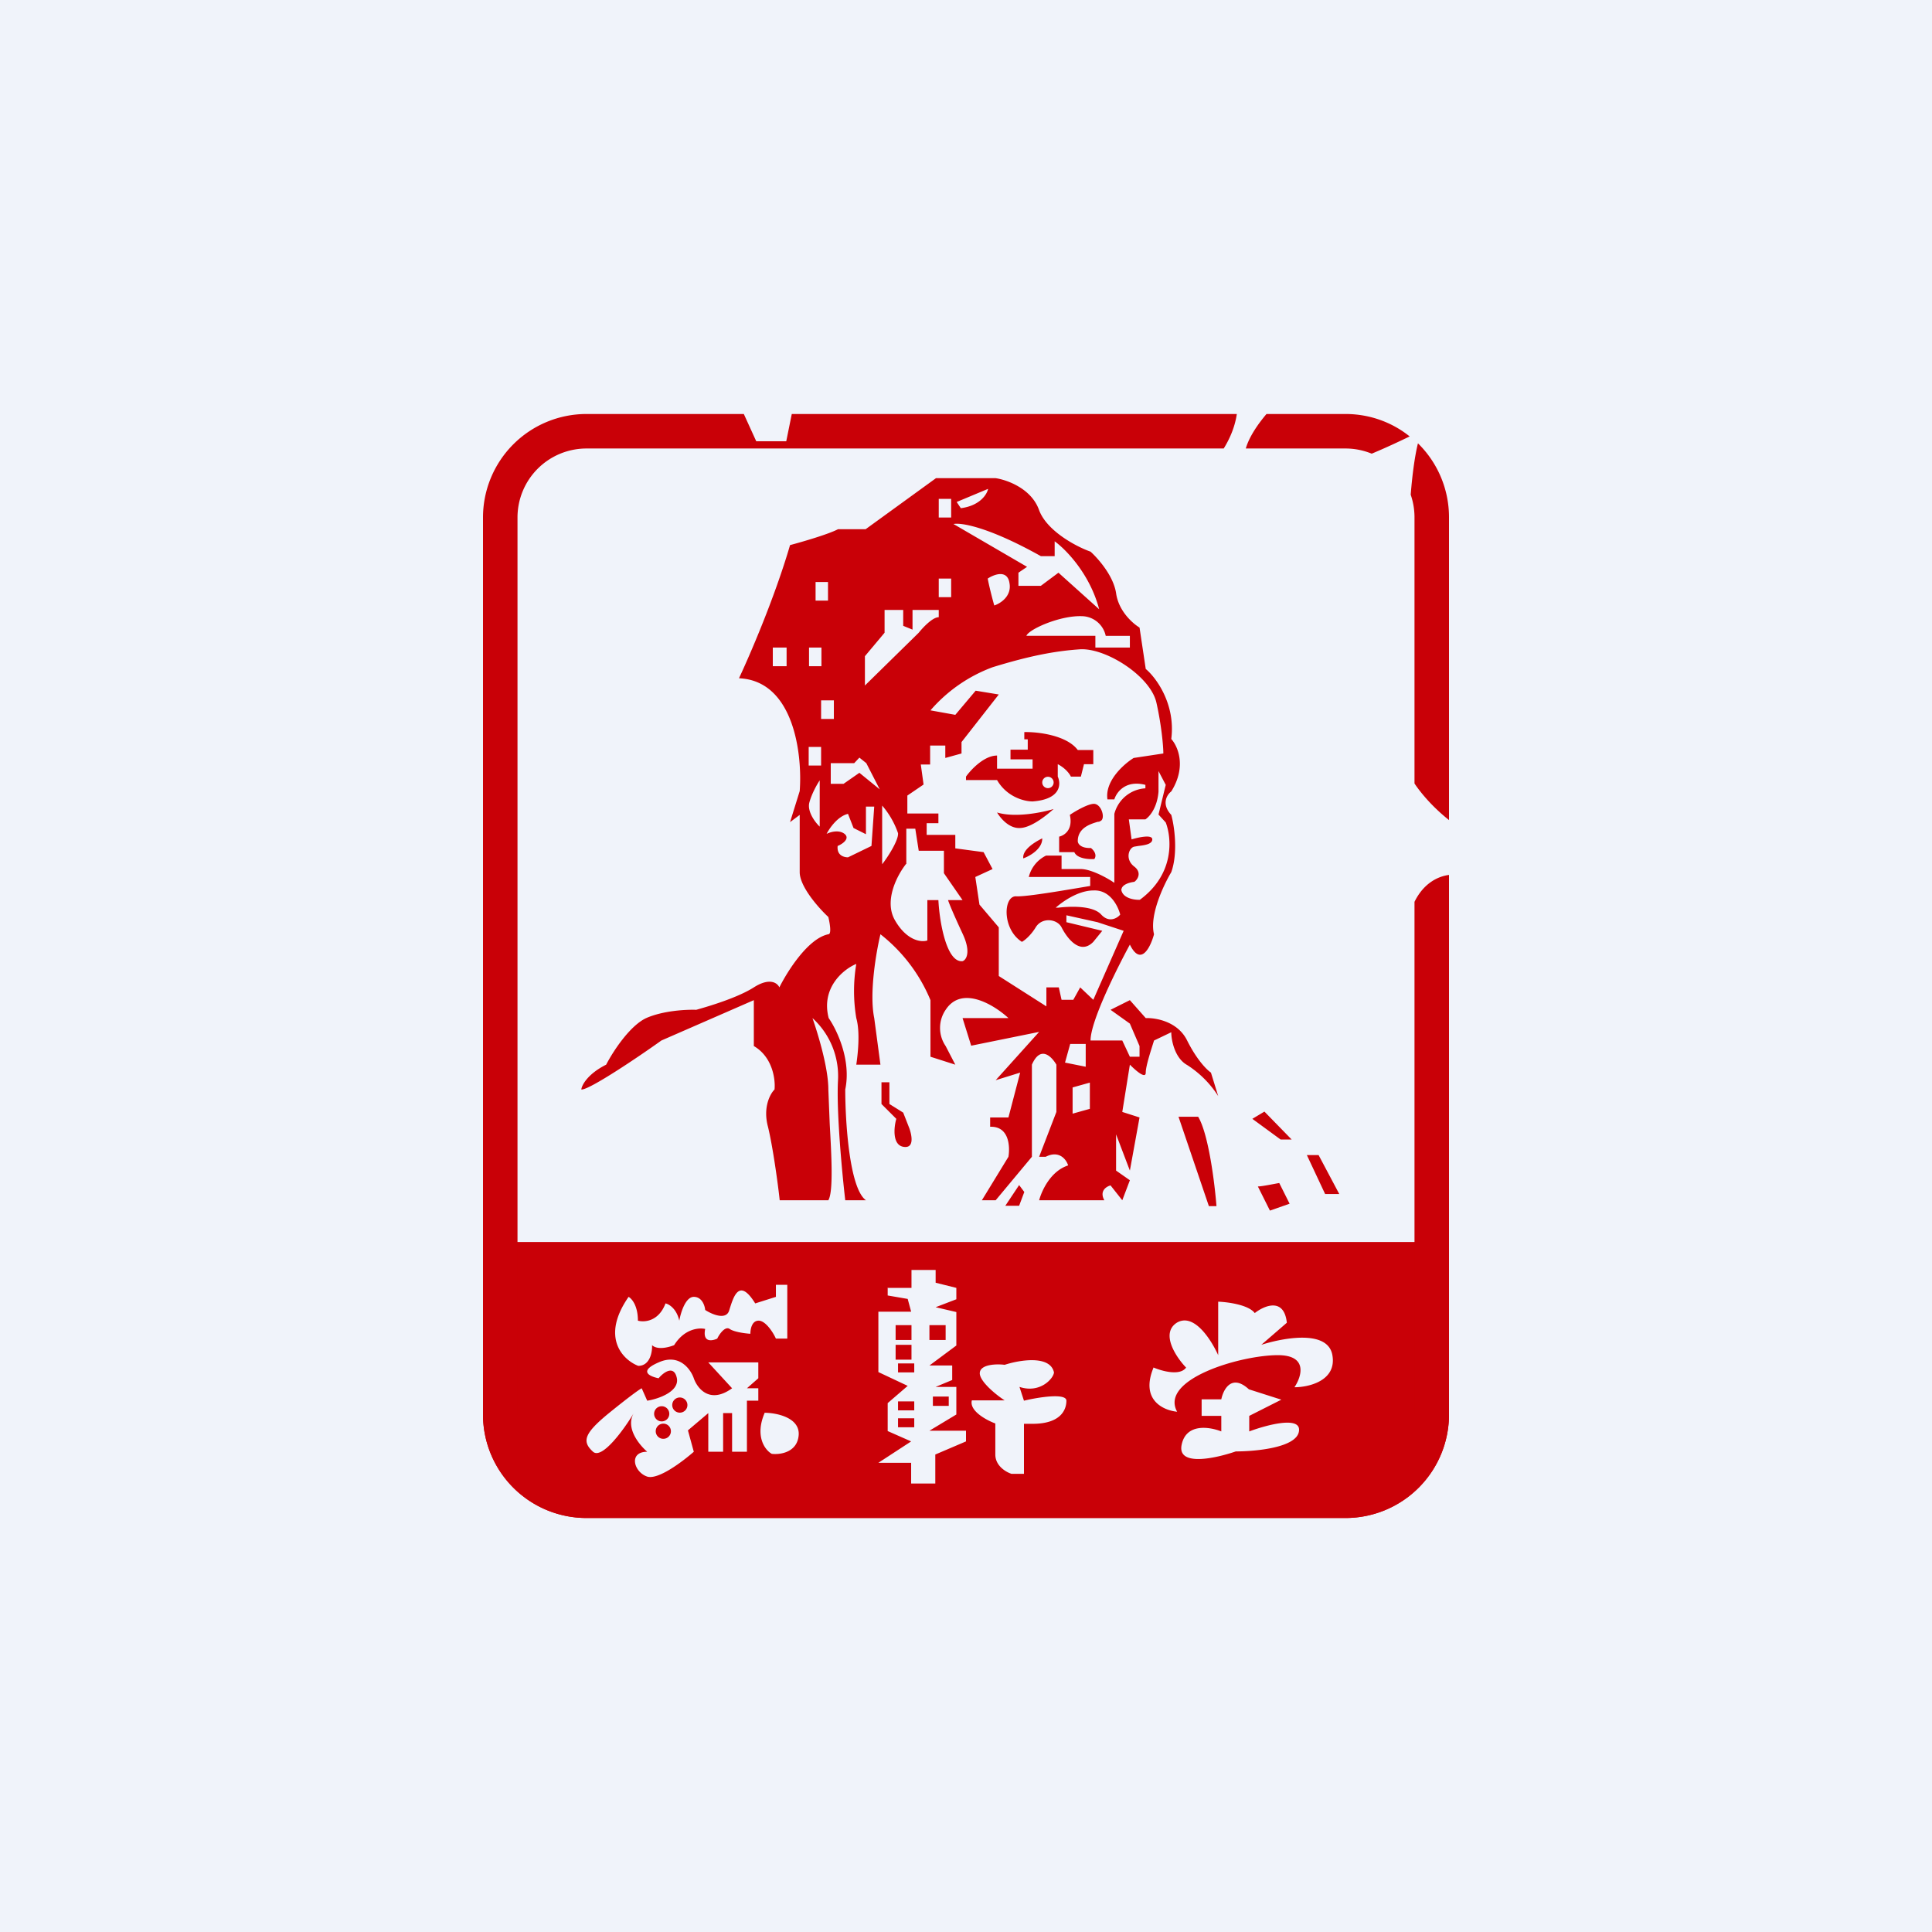
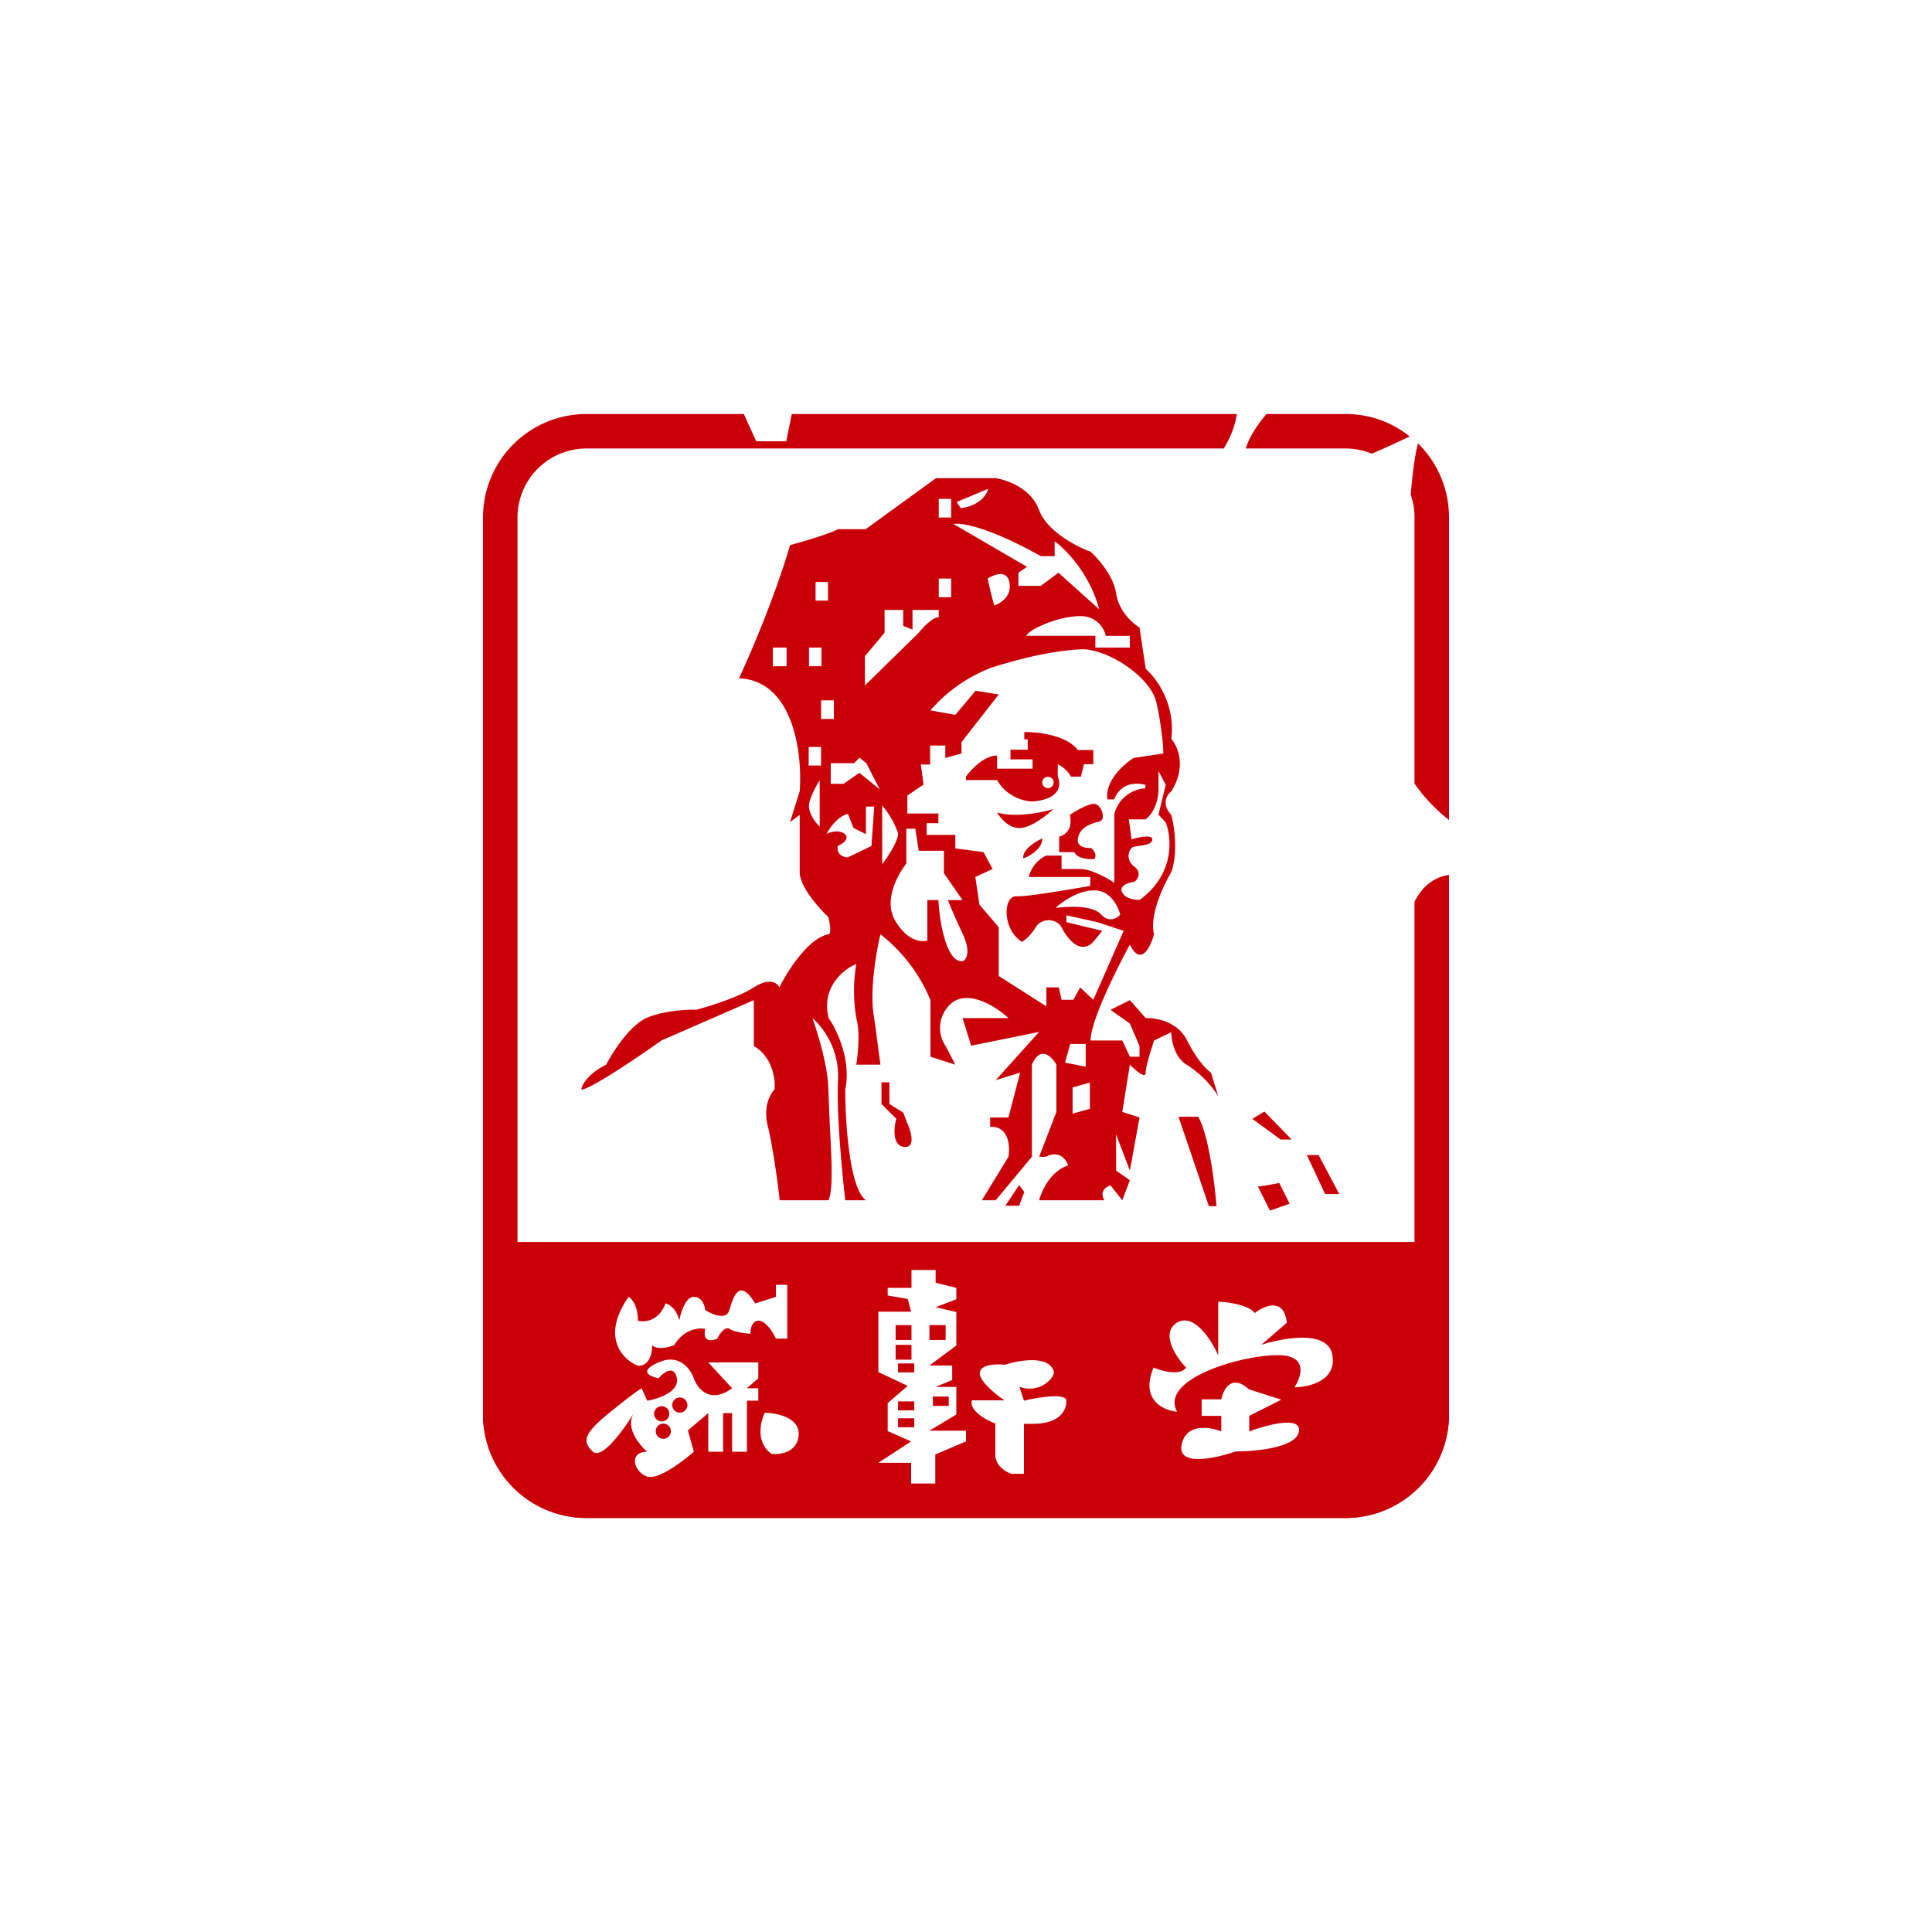
<svg xmlns="http://www.w3.org/2000/svg" width="56" height="56">
-   <path fill="#F0F3FA" d="M0 0h56v56H0z" />
  <path fill-rule="evenodd" d="M42 36H14v5a3 3 0 003 3h22a3 3 0 003-3v-5zm-23.5 3.59c-.44-.17-1.1-.82-.28-2 .09.05.27.25.27.69.18.05.6.03.8-.5.1.02.32.15.4.5.04-.23.18-.69.42-.69s.32.26.33.38c.2.13.62.31.7 0 .12-.38.28-.95.75-.19l.6-.19v-.35h.33v1.56h-.33c-.08-.18-.3-.52-.5-.52s-.24.25-.24.38c-.15-.01-.47-.05-.6-.14-.13-.09-.3.15-.36.28-.15.07-.43.12-.35-.28-.18-.04-.6-.01-.9.47-.15.06-.48.15-.64 0 .01.2-.06.6-.4.6zm-.13 1.37c-.28.47-.92 1.35-1.18 1.12-.33-.3-.26-.53.46-1.12.58-.47.87-.68.95-.72l.16.36c.32-.05.93-.26.86-.65-.08-.4-.39-.17-.53 0-.25-.05-.6-.2 0-.46.6-.27.93.2 1.02.46.1.29.46.76 1.11.29l-.69-.75h1.45v.46l-.33.29h.33v.36h-.33v1.48h-.43v-1.12h-.26v1.12h-.43v-1.12l-.59.5.17.62c-.32.28-1.03.82-1.35.72-.39-.13-.55-.72 0-.72-.23-.2-.64-.69-.39-1.12zm.81.24a.22.22 0 100-.44.22.22 0 000 .44zm.74-.52a.22.22 0 11-.43 0 .22.22 0 01.43 0zm-.74 1.02a.22.22 0 100-.43.22.22 0 000 .43zm2.98-.75c.35 0 1.03.14.99.65-.04.5-.54.57-.78.54-.2-.11-.5-.52-.2-1.2zm3.58-3.62h.68v-.52h.7v.37l.6.15v.33l-.6.23.6.14V39l-.78.58h.66V40l-.48.2h.6v.8l-.78.47H28v.31l-.89.38v.9h-.7v-.66h-.95l.95-.62-.68-.3v-.81l.58-.5-.85-.4v-1.75h.95l-.1-.37-.58-.1v-.23zm.68 1.08h-.46v.43h.46v-.43zm.52 0h.47v.43h-.47v-.43zm-.52.57h-.46v.43h.46v-.43zm-.39.54h.47v.26h-.47v-.26zm.47 1.1h-.47v.26h.47v-.27zm-.47.49h.47v.26h-.47v-.26zm1.47-.63h-.46v.27h.46v-.27zm1.82 2.24c-.16-.05-.47-.23-.47-.56v-.9c-.27-.1-.76-.37-.68-.67h.95c-.25-.16-.74-.56-.72-.8.02-.25.5-.26.72-.23.43-.14 1.32-.29 1.43.22-.01.17-.4.62-1 .42l.13.4c.41-.1 1.23-.23 1.23 0 0 .27-.17.67-.98.67h-.25v1.45h-.36zm4.12-3.09c-.4.95.28 1.25.68 1.29-.52-.94 1.83-1.64 2.92-1.64.88 0 .69.62.48.93.42 0 1.23-.19 1.1-.93-.13-.75-1.43-.5-2.06-.3l.74-.64c-.08-.74-.65-.5-.93-.28-.18-.24-.78-.32-1.06-.33v1.55c-.2-.44-.7-1.24-1.2-.94-.48.31-.02 1 .27 1.3-.18.25-.7.1-.94 0zm2.38 2.44c-.58.2-1.7.45-1.57-.19.13-.64.82-.52 1.15-.39v-.45h-.57v-.48h.57c.06-.29.3-.75.8-.29l.94.3-.93.47v.45c.51-.19 1.52-.46 1.44 0-.07.47-1.25.58-1.83.58zM16.85 31.58c.01-.12.18-.45.72-.72.18-.35.67-1.12 1.16-1.35.5-.22 1.17-.25 1.45-.24.36-.1 1.2-.35 1.67-.65.47-.3.69-.12.74 0 .23-.46.83-1.42 1.42-1.54.1 0 .04-.33 0-.5-.28-.26-.83-.88-.83-1.3v-1.66l-.28.21.28-.9c.08-1.05-.16-3.2-1.76-3.27.3-.64 1.03-2.32 1.48-3.86.34-.09 1.1-.31 1.39-.46h.8l2.04-1.48h1.73c.33.05 1.04.3 1.26.93.23.61 1.09 1.06 1.49 1.2.21.19.66.69.74 1.2.07.52.48.88.68 1l.18 1.2c.3.25.87 1.02.74 2.03.19.21.45.8 0 1.52-.12.09-.3.36 0 .68.09.32.2 1.1 0 1.66-.22.37-.64 1.25-.5 1.8-.1.37-.38.95-.7.3-.38.7-1.14 2.22-1.14 2.78h.92l.22.47h.28v-.31l-.28-.65-.56-.4.56-.28.46.52c.3-.01.93.1 1.2.65.28.56.57.85.69.93l.21.68a2.96 2.96 0 00-.9-.9c-.36-.2-.46-.72-.46-.95l-.5.24c-.07.23-.24.73-.24.93 0 .2-.3-.07-.46-.23l-.22 1.37.5.16-.28 1.54-.4-1.05v1.05l.4.28-.22.58-.34-.43c-.12.03-.33.16-.18.43h-1.89c.07-.26.32-.84.84-1.01-.05-.17-.26-.45-.65-.25h-.19l.5-1.3v-1.37c-.14-.24-.46-.57-.71 0v2.67l-1.05 1.26h-.4l.77-1.26c.05-.3.02-.89-.53-.87v-.27h.53l.34-1.3-.71.22 1.26-1.4-1.97.4-.25-.8h1.33c-.41-.38-1.35-.96-1.82-.24a.93.93 0 000 1.05l.28.54-.72-.23v-1.64a4.71 4.71 0 00-1.45-1.91c-.12.5-.33 1.7-.18 2.43l.18 1.35h-.7c.04-.27.12-.93 0-1.35a4.75 4.75 0 010-1.57c-.37.15-1.03.69-.8 1.57.23.33.66 1.21.48 2.07 0 .93.12 2.87.6 3.21h-.6c-.09-.78-.26-2.57-.21-3.48a2.27 2.27 0 00-.74-1.8c.15.43.46 1.43.46 2.07l.04 1c.05.89.11 1.96-.04 2.21H22.6c-.05-.47-.2-1.56-.34-2.13-.15-.56.06-.95.19-1.08.03-.28-.05-.94-.6-1.26v-1.33l-2.68 1.17c-.67.48-2.07 1.42-2.31 1.42zm14.62-1.32v.66l-.6-.12.15-.54h.45zm.12 1.88v-.76l-.5.14v.76l.5-.14zm-2.95-17.97c-.03.16-.24.49-.79.56l-.12-.18.91-.38zm-2.01 4.17l-1.56 1.53v-.85l.57-.68v-.66h.54v.46l.27.11v-.57h.76v.21c-.18 0-.46.3-.58.45zm-3.83.43h-.4v.54h.4v-.54zm.83-1.9H24v.54h-.36v-.54zm.18 1.9h-.36v.54h.36v-.54zm3.4-2h.36v.54h-.36v-.54zm.36-2.31h-.36V15h.36v-.54zM23.8 20.3h.37v.54h-.37v-.54zm0 1.35h-.36v.54h.36v-.54zm4.83-4.88c.02.13.13.58.19.78.18-.06.51-.27.44-.65-.06-.4-.45-.25-.63-.13zm-1-1.58c.22-.05 1.02.08 2.54.93h.4v-.43c.32.23 1.02.94 1.29 1.97l-1.18-1.06-.51.38h-.65v-.38l.25-.17-2.13-1.24zm-3.87 8.78v-1.35c-.07.1-.23.38-.3.64-.07.26.17.58.3.7zm.32-1.85h.68l.15-.16.2.16.39.76-.59-.48-.46.32h-.37v-.6zm.5 1.47c-.3.07-.54.42-.62.58.1-.05.35-.13.52 0 .17.14-.07.3-.2.35-.03.28.19.33.3.33l.68-.33.08-1.14h-.24v.8l-.36-.18-.16-.41zm.99-.24v1.7c.16-.2.48-.7.46-.9a2.44 2.44 0 00-.46-.8zm.7 1.67v-1h.26l.1.64h.73v.65l.54.78h-.42c.03.1.16.41.42.97.26.55.1.77 0 .8-.47.05-.67-1.16-.7-1.77h-.32v1.17c-.17.06-.59.01-.93-.57-.35-.58.07-1.35.33-1.67zm6.48-6.25v-.34h-.7a.72.72 0 00-.7-.57c-.63-.02-1.53.38-1.6.57h2v.34h1zm-3.98.57a4.4 4.4 0 00-1.8 1.25l.72.13.59-.7.67.11-1.08 1.38v.33l-.47.13v-.36h-.44v.55h-.27l.08.58-.47.32v.52h.9v.28h-.34v.34h.83v.39l.82.11.26.49-.5.23.12.8.56.66v1.41l1.38.88v-.55h.36l.08.36h.34l.2-.36.38.36.88-2-.76-.25-.9-.2v.2l1.04.25-.26.32c-.41.42-.8-.18-.92-.42-.13-.25-.57-.3-.75 0-.14.23-.32.38-.4.42-.58-.37-.54-1.33-.17-1.32.3.02 1.55-.2 2.15-.3v-.26h-1.78a.94.94 0 01.5-.62h.45v.39h.54c.3-.01.79.26.99.4v-2a.99.99 0 01.9-.74v-.1c-.58-.15-.84.22-.9.42h-.2c-.08-.53.47-1.02.76-1.2l.86-.13c0-.23-.06-.85-.2-1.47-.17-.77-1.46-1.59-2.21-1.55-.75.05-1.5.2-2.54.52zm1.83 6.97c.18-.16.64-.5 1.1-.5.48-.02.71.46.77.7-.08.1-.32.25-.55 0-.26-.29-1.01-.23-1.25-.2h-.07zm1.9-.54c.02.26.37.32.54.31 1.02-.75.92-1.8.75-2.24l-.21-.23.21-.86-.21-.4v.6c-.04.48-.27.73-.38.8h-.48l.08.58c.2-.06.6-.15.6 0 0 .14-.23.17-.4.19l-.12.02c-.16.03-.28.37 0 .58.22.17.1.37 0 .44-.3.04-.37.16-.37.21zm-6.72 5.6V32l.4.25.18.46c.07.2.15.59-.18.53-.32-.06-.27-.57-.2-.81l-.43-.43v-.63h.23zm11.34 1.66l-.82-.6.35-.21.79.81h-.32zm-2.08 1.93l-.88-2.59h.57c.3.5.48 1.93.53 2.59h-.22zm2.84-1.48l.53 1.13h.41l-.6-1.13h-.34zm-.8.81c-.17.03-.51.1-.62.1l.35.7.57-.2-.3-.6zm-7.54.06l-.4.6h.4l.15-.4-.15-.2zm1.6-9.65c.08.19.42.21.58.2.09-.13-.03-.27-.1-.32-.3.01-.38-.13-.38-.2 0-.39.38-.5.58-.56.02 0 .05 0 .07-.02.16-.05.05-.48-.17-.5-.17-.01-.55.21-.71.32.1.44-.17.6-.31.63v.45h.43zm-.93-.4c-.2.1-.58.32-.55.58.18-.06.55-.27.55-.57zm-.64-.3c-.33.02-.58-.3-.67-.45.53.16 1.31 0 1.64-.1-.19.17-.64.54-.97.55zm-.67-2.1c-.37 0-.75.4-.9.61v.1h.9c.29.5.8.62 1.03.62.82-.06.83-.5.73-.72v-.36c.23.12.35.29.38.36h.29l.09-.36h.27v-.41h-.45c-.32-.43-1.16-.53-1.55-.52v.21h.1v.3h-.5v.28h.64v.27H28.9v-.38zm1.64.78a.16.16 0 11-.33 0 .16.16 0 01.33 0z" fill="#C90007" />
  <path d="M21.56 12l.36.79h.87l.16-.79h12.9c-.06.41-.23.76-.38 1H17a2 2 0 00-2 2v26c0 1.1.9 2 2 2h22a2 2 0 002-2V26.14c.27-.55.69-.74 1-.78V41a3 3 0 01-3 3H17a3 3 0 01-3-3V15a3 3 0 013-3h4.56zM39 13h-2.89c.1-.35.37-.73.6-1H39c.7 0 1.35.24 1.86.65-.29.14-.67.32-1.1.5A2 2 0 0039 13zm1.89 1.34A2 2 0 0141 15v7.71c.18.27.52.68 1 1.06V15a3 3 0 00-.9-2.15c-.1.4-.17.98-.21 1.49z" fill="#C90007" />
</svg>